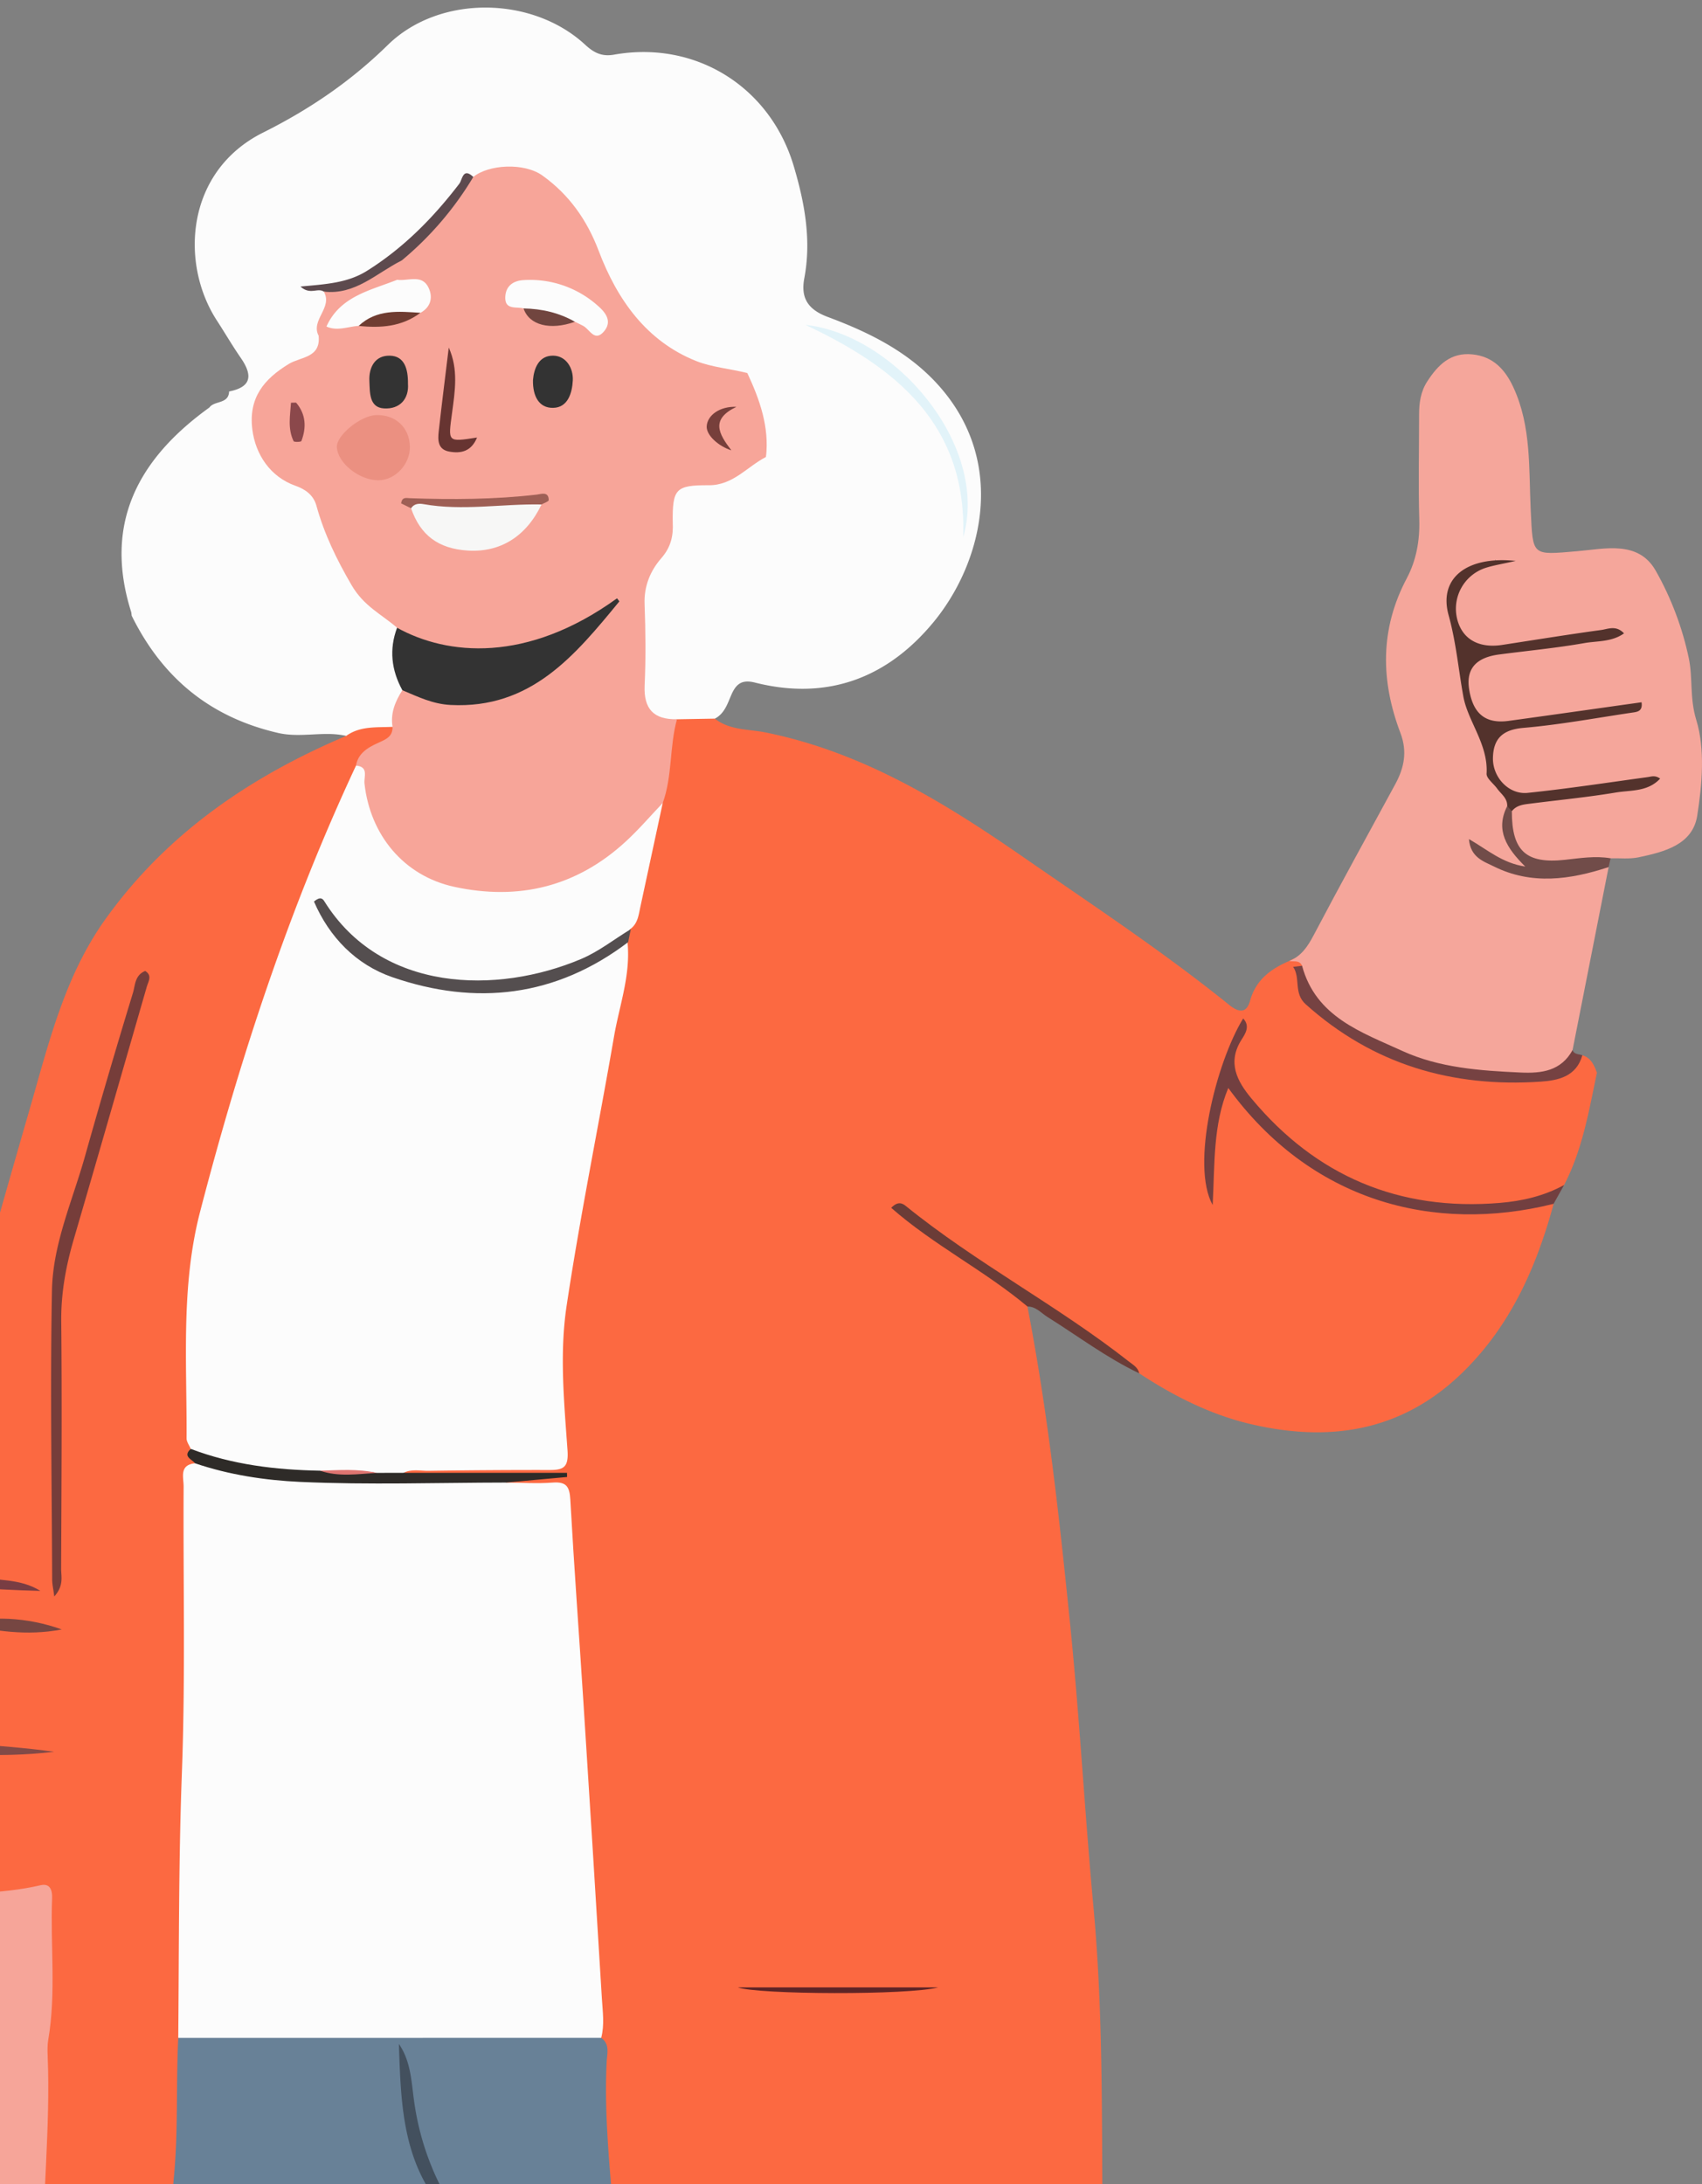
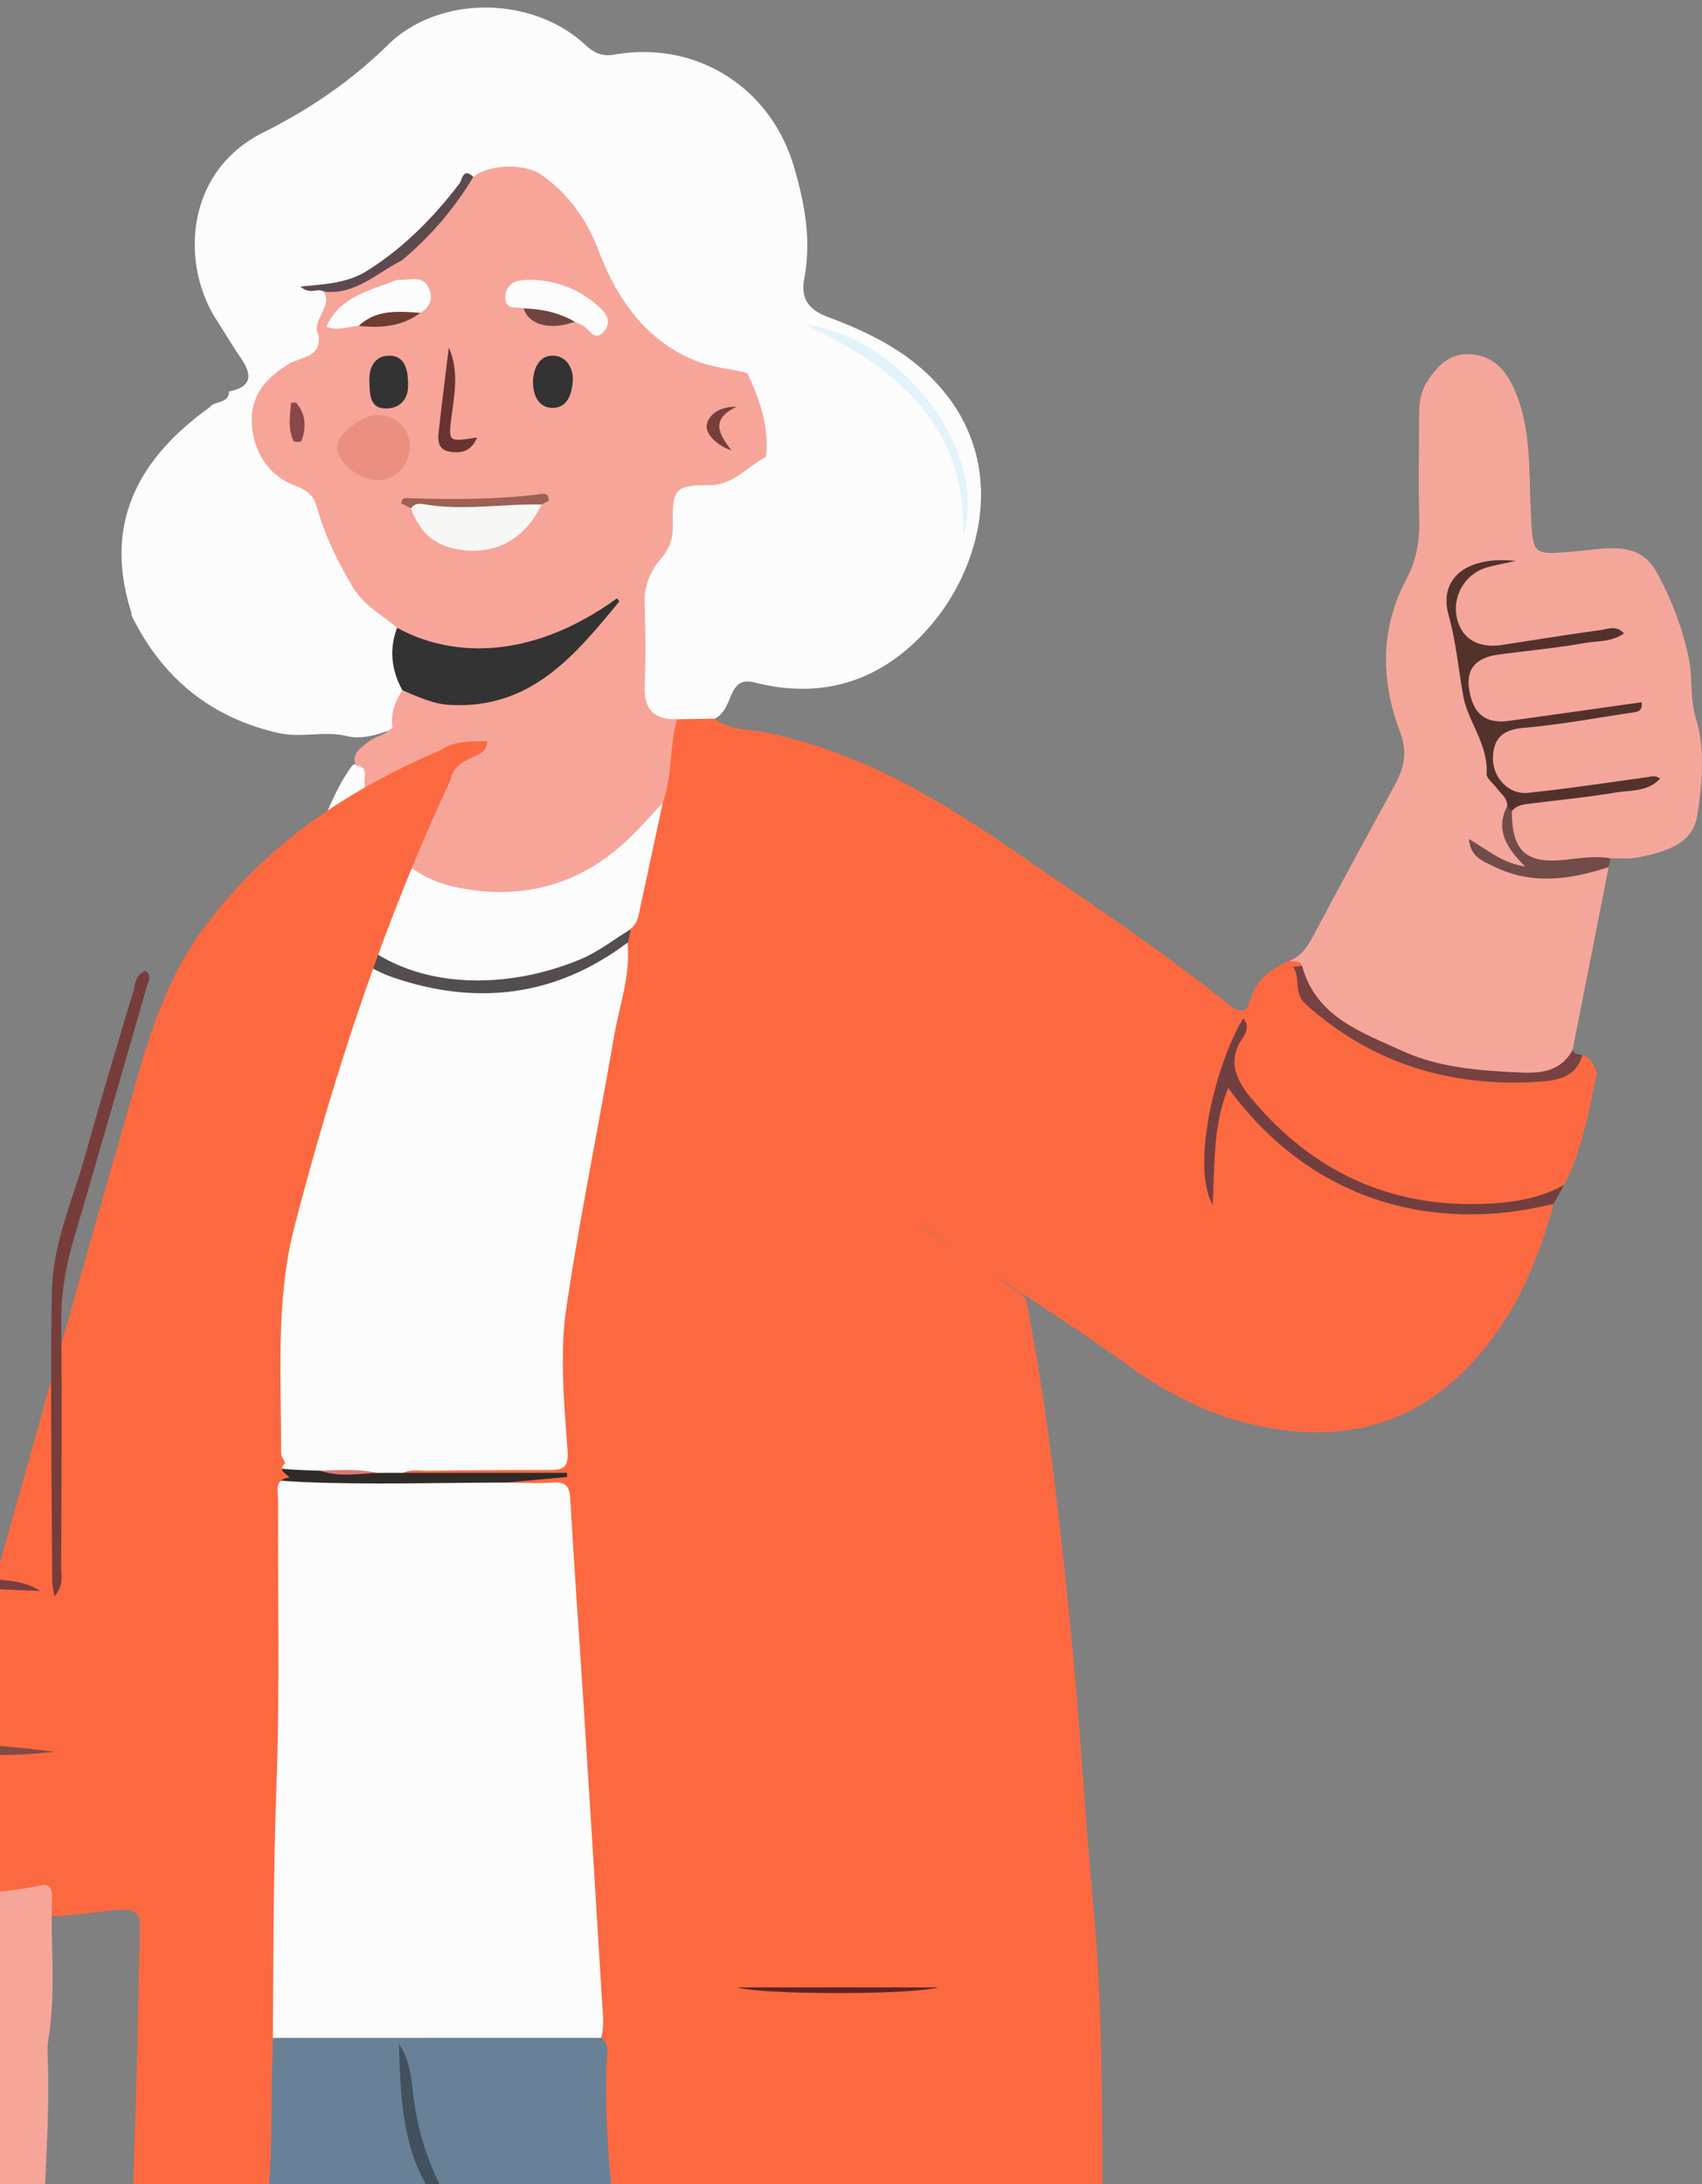
<svg xmlns="http://www.w3.org/2000/svg" width="60" height="77" fill="none">
  <rect width="100%" height="100%" fill="#808080" stroke="none" />
  <path d="M56.296 37.816c-.283 1.349-.51 2.714-1.157 3.957-.486.64-1.243.71-1.926.778-3.707.368-6.837-.78-9.242-3.695-.693-.84-.765-1.267-.404-2.074-.568 1.166-.961 3.174-.926 4.656-.093-.76.047-1.57.218-2.372.058-.275.068-.652.43-.736.337-.08.453.266.607.462 1.557 1.97 3.582 3.181 6.024 3.667 1.293.257 2.61.208 3.914-.012.31-.052.621-.264.936-.01-.617 2.272-1.554 4.371-3.295 6.028-2.121 2.018-4.653 2.38-7.388 1.737-1.416-.333-2.71-.988-3.927-1.789-2.45-1.801-5.064-3.362-7.547-5.116-.222-.157-.456-.29-.512-.372.986.8 2.256 1.493 3.4 2.358.28.212.703.311.718.775.72 3.72 1.129 7.478 1.51 11.245.334 3.313.513 6.638.82 9.95.407 4.395.249 8.794.355 13.19.017.733-.172 1.051-.95.975-.354-.035-.768-.14-1.094.16-.607.397-1.283.189-1.933.222a9.652 9.652 0 00-.466.004c-3.831.054-7.663.025-11.495.015-1.13-.003-1.424-.352-1.492-1.49-.17-2.81-.38-5.617-.416-8.433-.223-2.91-.333-5.829-.575-8.737-.271-3.264-.259-6.545-.63-9.802-.068-.583-.278-.83-.861-.814-.402.01-.827.062-1.184-.212-.068-.17.009-.266.172-.27.594-.016 1.188-.047 1.504-.013-.438.042-1.139-.011-1.86.066-1.13.12-2.277.227-3.404-.087.18-.44.18-.458.797-.47 1.259-.025 2.518 0 3.777-.012.894-.008.941-.032.888-.933-.206-3.53.35-6.975 1.018-10.423.442-2.28.954-4.548 1.256-6.854-.02-.24.05-.461.137-.68.563-1.448.683-3.003 1.072-4.494.14-.681.27-1.363.319-2.058.024-.352.073-.698.422-.901.45-.144.894-.227 1.294.131.526.418 1.19.367 1.793.489 3.407.69 6.28 2.453 9.079 4.392 2.45 1.696 4.938 3.337 7.26 5.212.325.263.61.315.735-.144.204-.74.73-1.125 1.383-1.405.197-.128.374-.148.505.09-.132.679.075 1.19.633 1.638 2.227 1.787 4.772 2.478 7.587 2.326.64-.034 1.138-.341 1.608-.73.306.091.413.35.513.614z" fill="#FC6941" />
  <path d="M12.203 25.942c-.793-.182-1.587.084-2.405-.105-2.404-.556-4.079-1.952-5.155-4.13l-.016-.124c-.993-3.134.253-5.415 2.753-7.216.18-.253.679-.112.697-.567.819-.161.82-.592.408-1.188-.295-.427-.556-.877-.839-1.312-1.308-2.012-1.105-5.262 1.63-6.627 1.637-.818 3.09-1.807 4.398-3.09 1.813-1.775 5.089-1.732 6.955-.006.308.285.59.426 1.018.35 2.864-.509 5.498 1.12 6.334 3.927.383 1.288.629 2.6.373 3.954-.132.697.128 1.104.823 1.364 1.518.566 2.958 1.28 4.037 2.56 2.294 2.72 1.365 6.178-.307 8.202-1.627 1.97-3.74 2.772-6.288 2.13-.438-.11-.652.017-.828.41-.14.315-.242.68-.591.86l-1.335.023c-.83.212-1.29-.047-1.348-.874a27.362 27.362 0 01.002-3.66c.028-.444.251-.832.505-1.186a3.32 3.32 0 00.522-1.093c.346-.928.931-1.427 2.008-1.38.558.025 1.076-.327 1.28-.944a1.44 1.44 0 01.108-.213c.432-.897.071-1.716-.265-2.531-.052-.125-.24-.089-.372-.11-.966-.333-2.025-.338-2.902-1.008-1.19-.908-1.976-2.07-2.503-3.439-.349-.906-.872-1.694-1.611-2.32-.753-.637-1.613-.545-2.48-.287-.622.245-.894.855-1.297 1.31a11.3 11.3 0 01-2.624 2.168c-.44.266-.912.497-1.464.349-.105-.029.031-.018-.078-.025.034.05.1.046.144.089.236.23.236.5.1.758-.15.282-.151.577-.155.878.04.659-.455.863-.924 1.103-.852.436-1.518 1.008-1.37 2.095.114.83.45 1.525 1.273 1.867.484.201.819.5.972 1.025.44 1.506 1.096 2.884 2.404 3.853.132.098.252.212.295.383-.07.74.066 1.458.234 2.172-.116.468-.217.941-.455 1.37-.54.17-1.075.386-1.661.235z" fill="#FCFCFC" />
  <path d="M45.902 34.046c-.093-.213-.293-.135-.453-.168.428-.172.651-.512.862-.911.94-1.784 1.913-3.55 2.876-5.322.312-.576.432-1.145.183-1.802-.7-1.844-.728-3.666.226-5.463.332-.626.459-1.329.437-2.063-.035-1.232-.006-2.466-.006-3.699 0-.415.052-.809.29-1.175.378-.583.824-1.027 1.588-.95.736.073 1.158.537 1.449 1.168.639 1.388.537 2.886.609 4.348.078 1.603.025 1.56 1.632 1.423.981-.083 2.16-.392 2.773.686.541.95.945 2.023 1.168 3.092.144.694.026 1.4.261 2.166.318 1.038.208 2.268.035 3.377-.162 1.032-1.17 1.28-2.07 1.47-.317.066-.655.026-.984.034-.73.357-1.53.324-2.296.31-.847-.014-1.341-.81-1.307-1.88.145-.491.528-.564.969-.572 1.202-.023 2.367-.33 3.553-.472.106-.033.009.102.015-.007.001-.018-.023-.018-.075-.01-1.235.193-2.454.504-3.716.487-1.02-.013-1.702-.968-1.376-1.93.207-.611.74-.672 1.27-.694 1.092-.046 2.149-.316 2.797-.388-.592.096-1.608.29-2.64.38-.217.02-.435.007-.653.05-.907.177-1.442-.171-1.642-1.002-.201-.831.219-1.515 1.06-1.585 1.19-.099 2.353-.375 3.216-.464-.964.139-2.244.364-3.532.512-.89.102-1.567-1.328-1.102-2.255.292-.582.755-.9 1.3-.916.213-.052.033-.14.1-.053.017.02-.002.038-.056.05-1.516.361-1.965 1.574-1.028 2.819.21.28.366.487.155.869-.383.689-.155 1.324.36 1.857.19.199.457.35.39.667-.165.79.003 1.458.636 1.99.084.07.085.197.087.307-.189.66-.231 1.29.34 1.812.112.103.288.231.177.408-.13.212-.34.11-.515.044-.299-.111-.62-.18-.752-.316.995.69 2.214.457 3.42.303.26-.033.512-.227.775-.011l-1.272 6.453c-.137.685-.635.932-1.251.953-2.842.094-5.454-.549-7.672-2.44-.472-.402-.694-.873-.611-1.487z" fill="#F5A69B" />
  <path d="M45.901 34.046c.488 1.809 2.095 2.342 3.534 3.002 1.306.598 2.746.697 4.174.762.746.034 1.421-.056 1.827-.79.062.162.223.134.346.181-.209.751-.852.888-1.47.93-3.122.21-5.912-.603-8.282-2.727-.437-.392-.174-.925-.444-1.32l.316-.038z" fill="#764242" />
  <path d="M53.297 28.597c-.004 1.404.504 1.861 1.868 1.714.535-.058 1.072-.147 1.613-.054l-.07.31c-1.354.445-2.717.641-4.052-.026-.346-.172-.82-.31-.872-.962.665.384 1.174.847 1.985.969-.656-.647-1.065-1.286-.636-2.13.107.012.123.107.163.18z" fill="#714C49" />
  <path d="M1.97 99.159c-.132-.164-.112-.36-.113-.55-.013-2.898-.159-5.803.002-8.692.14-2.52-.216-4.984-.376-7.472-.02-.303.038-.594.016-.89.648-.432 1.378-.235 2.071-.244 2.077-.026 2.035-.012 2.132-2.07.105-2.23.349-4.451.33-6.687-.003-.273.036-.546.24-.762.315-.212.676-.2 1.03-.2 4.267-.007 8.534-.006 12.801 0 .378.001.774-.04 1.09.248.312.218.21.551.195.83-.14 2.71.364 5.389.36 8.09-.002.732.474.805 1.054.803 3.557-.01 7.114-.008 10.67-.008.355 0 .71.01 1.066.014.338.762.116 1.558.083 2.324-.083 1.882-.162 3.768-.316 5.645-.197 2.395-.411 4.788-.501 7.19-.087 2.32-.358 4.63-.386 6.954-.005.434.004.869-.11 1.293.223-.909.114-1.842.172-2.763.24-3.816.394-7.639.698-11.45a225.8 225.8 0 00.486-8.177c.015-.343-.004-.719.256-1.01l1.941.003a123.389 123.389 0 01-.599 6.357 394.56 394.56 0 00-.698 6.59c-.295 2.96-.578 5.92-.858 8.881-.26 2.744-.527 5.487-.756 8.233-.256 3.075-.473 6.154-.708 9.231-.217 1.35-.278 2.712-.323 4.077-.018.578.015 1.197-.658 1.495-.244.283-.584.279-.908.28-2.76.015-5.52.014-8.28.002-.274-.001-.547-.022-.794-.164-.378-.349-.387-.837-.445-1.289-.59-4.591-1.247-9.174-1.816-13.768-.5-4.024-1.142-8.03-1.516-12.068-.1-1.085-.121-2.177-.163-3.266-.033-.108-.128.035-.028-.011.023-.011.038.013.04.071.08 2.57.09 5.138-.103 7.707-.127 1.691-.1 3.393-.153 5.088-.08 2.489-.193 4.979-.243 7.47a200.54 200.54 0 01-.372 8.528c-.358 1.705-.358 1.706-2.116 1.706-2.456 0-4.912.005-7.368-.003-.552-.002-1.118.004-1.355-.657-.506-2.743-.854-5.51-1.23-8.273-.687-5.041-1.38-10.081-2.051-15.124-.512-3.839-1.177-7.663-1.29-11.547 0-.017-.04-.033-.029-.025.24 2.445.24 4.924.197 7.404-.006.244-.036.496-.269.656z" fill="#688197" />
  <path d="M54.77 42.438c-4.253 1.06-8.57-.1-11.47-4.084-.542 1.307-.473 2.666-.55 4.127-.783-1.407.12-5.017 1.075-6.578.255.268.077.538-.052.74-.52.81-.161 1.473.341 2.078 2.277 2.74 5.209 3.98 8.757 3.685.78-.064 1.563-.242 2.268-.632l-.37.663z" fill="#723F40" />
-   <path d="M36.22 46.058c-1.513-1.269-3.307-2.164-4.803-3.479.228-.234.384-.172.515-.065 2.488 2.017 5.346 3.505 7.862 5.482.152.12.323.208.366.417-1.15-.547-2.163-1.316-3.236-1.987-.223-.14-.406-.37-.705-.368z" fill="#6B3C37" />
  <path d="M21.194 71.84l-14.91.002c-.292-.277-.268-.646-.271-.997-.054-6.098.272-12.192.17-18.291-.007-.487-.007-1.03.684-1.116 3.359.773 6.779.648 10.188.69.27.003.55-.034.793.136.546.004 1.095.042 1.637.001.476-.036.594.138.62.594.133 2.373.308 4.744.46 7.116.223 3.492.443 6.984.653 10.476.028.462.098.929-.024 1.39z" fill="#FCFCFC" />
  <path d="M22.12 33.213c.12 1.152-.286 2.232-.476 3.338-.546 3.167-1.195 6.318-1.671 9.495-.251 1.67-.087 3.385.033 5.072.043.597-.125.705-.631.704a263.4 263.4 0 00-4.263.028c-.296.004-.601-.07-.887.071-.225.292-.542.177-.83.189-.714-.15-1.438-.062-2.158-.08-1.536-.02-3.043-.211-4.488-.767-.36-.298-.347-.716-.374-1.127-.275-4.186.367-8.23 1.76-12.184 1.046-2.968 1.952-5.986 3.203-8.88.314-.726.612-1.464 1.097-2.103.484-.22.577.122.619.463.07.58.273 1.11.518 1.635.587 1.26 1.617 1.932 2.946 2.08 2.378.265 4.44-.397 6.029-2.28.213-.252.354-.653.816-.559l-.788 3.66c-.063.29-.09.595-.363.789-.958 1.25-2.383 1.61-3.804 1.852-2.298.39-4.477.122-6.255-1.61-.21-.205-.356-.462-.592-.691 1.775 2.544 4.992 2.885 7.802 2.121.987-.268 1.83-.83 2.756-1.216z" fill="#FCFCFC" />
  <path d="M23.363 28.308c-.43.451-.836.927-1.293 1.348-1.732 1.602-3.784 2.102-6.06 1.606-1.772-.385-2.963-1.824-3.161-3.643-.025-.23.159-.593-.3-.629-.173-.434.16-.61.419-.826.265-.222.655-.24.87-.541-.078-.483.095-.897.346-1.291.213-.183.41-.036.611.029 1.803.581 3.392.169 4.786-1.063.592-.523 1.102-1.134 1.703-1.652-1.996 1.331-4.136 1.808-6.47 1.06-.321-.102-.724-.132-.816-.577-.55-.475-1.169-.755-1.604-1.501-.53-.91-.964-1.803-1.24-2.802-.102-.37-.383-.576-.74-.702-.882-.312-1.407-1.096-1.519-1.985-.14-1.121.418-1.781 1.288-2.31.417-.254 1.129-.208 1.05-.992.095-.14.048-.381.293-.417.398-.07.8-.06 1.2-.04.67-.128 1.376-.112 1.978-.5.298-.704.269-.739-.711-.847-.76-.316-.035-.602.016-.904.997-.867 1.76-1.951 2.676-2.892.541-.441 1.79-.512 2.437-.049.933.668 1.569 1.56 1.984 2.657.65 1.714 1.682 3.186 3.445 3.886.54.214 1.196.27 1.794.42.755.654 1.028 1.88.658 2.958-.491.772-1.174 1.228-2.107 1.141-.897-.082-.951.612-1.18 1.165.024.473-.063.873-.405 1.265-.381.437-.613.981-.588 1.616.036.954.046 1.911.002 2.864-.038.84.325 1.212 1.14 1.195-.268.968-.157 2-.502 2.953z" fill="#F7A599" />
  <path d="M22.144 33.213c-2.547 1.935-5.368 2.254-8.32 1.233-1.274-.442-2.213-1.406-2.756-2.665.224-.186.307-.101.364-.011 2.012 3.229 6.092 3.289 9.052 2.038.637-.27 1.17-.701 1.753-1.052l-.093.457z" fill="#544E4F" />
  <path d="M6.722 51.076c1.47.56 3.003.742 4.563.77.661.105 1.332-.038 1.993.077l.946-.002h5.764l.003.147-2.143.196c-2.423.003-4.85.087-7.268-.023-1.24-.057-2.505-.248-3.707-.657-.279-.102-.56-.203-.15-.508z" fill="#2E2B28" />
  <path d="M33.075 70.06c-1.029.281-6.37.257-7.067 0h7.067z" fill="#5D2426" />
-   <path d="M-2.937 66.767c-.51-.086-.718-.456-.828-.904-.17-.686-.325-1.376-.486-2.065-.347-.548-.347-1.191-.474-1.796-.087-.417.167-.662.59-.715 1.372.151 2.736.394 4.126.417.377.006.76.036 1.051.045.198-.002.09-.14.118-.033.004.014-.022.025-.076.021-1.543-.1-3.103-.03-4.616-.454-.29-.082-.588-.126-.787-.387-.223-.41-.142-.857-.164-1.291.016-.2-.04-.39-.087-.58l-.021-1.825c.252-.638.277-1.352.656-1.947.505-.105.965.134 1.425.247 1.062.26 2.146.296 2.912.41a22.065 22.065 0 01-3.332-.503c-.267-.063-.561-.096-.492-.493 1.488-5.282 2.952-10.57 4.476-15.841.665-2.302 1.226-4.66 2.657-6.662 2.165-3.03 5.11-5.034 8.492-6.468.496-.357 1.074-.293 1.635-.32.008.332-.21.43-.477.552-.357.162-.733.354-.811.816-2.365 5.056-4.095 10.333-5.496 15.726-.684 2.633-.462 5.318-.477 7.989 0 .123.096.248.147.371-.29.27.034.358.15.508-.564.06-.4.497-.401.816-.018 3.365.065 6.733-.061 10.094-.117 3.117-.1 6.232-.128 9.348-.079 1.609 0 3.22-.147 4.83-.13 1.411-.133 2.835-.157 4.254-.008.514-.229.65-.703.64-1.259-.024-2.518-.01-3.778-.013-.055-.251.088-.6-.33-.672.202-4.12.343-8.244.404-12.368.028-1.852.286-1.816-1.762-1.577-.92.108-1.854.228-2.748-.17z" fill="#FC6941" />
+   <path d="M-2.937 66.767c-.51-.086-.718-.456-.828-.904-.17-.686-.325-1.376-.486-2.065-.347-.548-.347-1.191-.474-1.796-.087-.417.167-.662.59-.715 1.372.151 2.736.394 4.126.417.377.006.76.036 1.051.045.198-.002.09-.14.118-.033.004.014-.022.025-.076.021-1.543-.1-3.103-.03-4.616-.454-.29-.082-.588-.126-.787-.387-.223-.41-.142-.857-.164-1.291.016-.2-.04-.39-.087-.58l-.021-1.825c.252-.638.277-1.352.656-1.947.505-.105.965.134 1.425.247 1.062.26 2.146.296 2.912.41c-.267-.063-.561-.096-.492-.493 1.488-5.282 2.952-10.57 4.476-15.841.665-2.302 1.226-4.66 2.657-6.662 2.165-3.03 5.11-5.034 8.492-6.468.496-.357 1.074-.293 1.635-.32.008.332-.21.43-.477.552-.357.162-.733.354-.811.816-2.365 5.056-4.095 10.333-5.496 15.726-.684 2.633-.462 5.318-.477 7.989 0 .123.096.248.147.371-.29.27.034.358.15.508-.564.06-.4.497-.401.816-.018 3.365.065 6.733-.061 10.094-.117 3.117-.1 6.232-.128 9.348-.079 1.609 0 3.22-.147 4.83-.13 1.411-.133 2.835-.157 4.254-.008.514-.229.65-.703.64-1.259-.024-2.518-.01-3.778-.013-.055-.251.088-.6-.33-.672.202-4.12.343-8.244.404-12.368.028-1.852.286-1.816-1.762-1.577-.92.108-1.854.228-2.748-.17z" fill="#FC6941" />
  <path d="M-2.937 66.767c1.462-.016 2.926.024 4.368-.307.334-.077.417.176.406.455-.065 1.661.147 3.33-.135 4.986-.032.187-.03.382-.022.572.102 2.513-.193 5.017-.166 7.527.003.36-.123.63-.346.882-1.48.998-1.74 2.603-2.097 4.17-.238 1.044-.104 2.182-.782 3.121-.162.226.055.41.169.58.345.517.706 1.023 1.06 1.534-.404.786-.882.856-1.595.265-1.81-1.502-2.232-3.486-1.916-5.682.3-2.079 1.173-3.979 2.193-5.776.591-1.04.196-1.98.079-2.931-.388-3.134-.89-6.253-1.216-9.395z" fill="#F6A599" />
  <path d="M-3.423 54.913c.753.578 1.682.486 2.54.661.77.158 1.594.06 2.307.51-1.822-.057-3.64-.116-5.359-.831.011-.355.27-.335.512-.34z" fill="#793D43" />
  <path d="M13.998 22.13c1.766.978 4.573 1.26 7.753-1.037.028.039.088.103.08.111-1.56 1.9-3.113 3.793-5.946 3.648-.633-.032-1.152-.29-1.701-.52-.386-.707-.472-1.439-.186-2.202z" fill="#333" />
  <path d="M28.392 11.452c3.143.336 6.502 4.24 5.562 7.495.145-3.978-2.364-5.992-5.562-7.495z" fill="#E2F3F9" />
  <path d="M16.685 6.238a11.493 11.493 0 01-2.524 2.945c-.316.294-.647.57-.988.834-.536.413-1.128.481-1.76.262-.22-.145-.483.132-.82-.178.874-.082 1.651-.118 2.347-.555 1.293-.812 2.332-1.869 3.25-3.067.11-.142.125-.591.495-.241z" fill="#5D4A4E" />
  <path d="M23.715 18.416c-.01-1.181.097-1.316 1.274-1.31.855.004 1.348-.655 2.013-.996.085.885-.671 1.216-1.209 1.246-.913.052-1.625.225-2.078 1.06z" fill="#FCFCFC" />
  <path d="M11.413 10.28c1.114.13 1.862-.657 2.748-1.097.023.214-.13.302-.272.419-.208.17-.075.236.112.261.054.173-.057.27-.188.302-.905.218-1.617.76-2.305 1.345l-.275.328c-.293-.56.514-.994.18-1.559z" fill="#F7A599" />
  <path d="M27.003 16.11c.122-1.063-.221-2.021-.658-2.96.941-.19.689.713.833 1.073.231.576.484 1.32-.175 1.886z" fill="#FCFCFC" />
  <path d="M53.297 28.597l-.164-.18c.011-.28-.217-.426-.357-.62-.128-.178-.38-.359-.37-.526.06-1.033-.659-1.837-.819-2.716-.173-.95-.252-1.898-.52-2.869-.362-1.31.65-2.094 2.365-1.912-.483.11-.782.155-1.066.247a1.515 1.515 0 00-1.008 1.755c.162.738.748 1.09 1.6.959 1.162-.178 2.322-.367 3.487-.526.242-.033.526-.178.806.119-.437.31-.944.263-1.395.342-.994.176-2.003.27-3.005.402-.825.108-1.172.512-1.06 1.226.135.866.579 1.227 1.395 1.115 1.561-.214 3.12-.437 4.683-.656.05.335-.172.341-.352.368-1.27.189-2.537.425-3.814.535-.728.063-1.056.374-1.073 1.053-.017.687.558 1.307 1.225 1.238 1.413-.147 2.818-.362 4.226-.555.134-.018.264-.076.443.052-.436.471-1.037.403-1.559.49-.996.167-2.003.263-3.005.391-.243.031-.494.05-.663.268z" fill="#53322C" />
  <path d="M14.062 72.055c.436.631.44 1.37.543 2.063a9.517 9.517 0 001.448 3.861c.55.846.597 1.87.73 2.83.426 3.072.786 6.153 1.144 9.234.145 1.243.223 2.494.324 3.742.005.059-.065.124-.202.366-.212-1.447-.426-2.715-.578-3.99-.306-2.568-.52-5.148-.94-7.703-.093-.565-.104-1.137-.191-1.706a10.582 10.582 0 00-1.318-3.734c-.862-1.505-.903-3.256-.96-4.963z" fill="#43505E" />
  <path d="M13.278 51.923c-.668.04-1.338.149-1.995-.077.668-.019 1.335-.073 1.995.077z" fill="#DF7571" />
  <path d="M19.09 17.784c-.538 1.127-1.453 1.698-2.602 1.625-1.034-.066-1.67-.54-1.996-1.49.025-.367.318-.252.494-.236 1.174.108 2.342.092 3.509-.08.21-.032.443-.03.595.181z" fill="#F7F7F6" />
  <path d="M14.45 15.755c.006.615-.522 1.175-1.11 1.176-.677.001-1.438-.607-1.465-1.171-.02-.41.832-1.107 1.38-1.127.69-.024 1.187.443 1.194 1.122z" fill="#EB9081" />
  <path d="M18.457 10.873c-.258-.071-.667.068-.644-.412.02-.396.299-.57.657-.588a3.59 3.59 0 012.61.91c.284.247.51.559.204.909-.326.37-.496-.083-.727-.205-.095-.05-.192-.096-.288-.144-.641-.013-1.25-.154-1.812-.47zm-6.949.637c.485-1.072 1.549-1.27 2.493-1.647.378.054.863-.204 1.098.263.167.33.107.69-.277.902-.718.193-1.47.222-2.178.46-.379.025-.754.196-1.136.023z" fill="#FCFCFC" />
  <path d="M14.382 13.53c.038.518-.275.905-.852.867-.524-.034-.489-.577-.508-.96-.026-.487.2-.916.73-.898.496.016.636.447.63.99zm4.407-.133c.034-.405.202-.865.714-.859.448.006.711.43.69.873-.023.436-.17.958-.693.967-.5.01-.723-.413-.711-.98z" fill="#333" />
  <path d="M15.82 12.252c.346.768.218 1.542.117 2.298-.139 1.042-.175 1.037.88.874-.2.49-.567.574-.989.494-.4-.076-.396-.41-.362-.713.11-.986.235-1.969.354-2.953z" fill="#673431" />
  <path d="M19.09 17.784c-1.387-.028-2.774.234-4.162-.012-.15-.027-.331-.022-.436.146l-.35-.172c.027-.239.192-.187.304-.183 1.495.053 2.988.046 4.478-.127.147-.017.417-.126.42.194 0 .05-.166.103-.254.154z" fill="#9E5F55" />
  <path d="M18.457 10.873c.641.012 1.25.15 1.811.47-.875.312-1.618.12-1.811-.47z" fill="#71453F" />
  <path d="M12.644 11.489c.632-.596 1.409-.51 2.177-.462-.654.492-1.401.544-2.177.462z" fill="#6F3C31" />
  <path d="M25.961 14.342c-.918.439-.63.945-.178 1.534-.457-.146-.886-.533-.87-.846.02-.397.474-.714 1.048-.688z" fill="#773F3B" />
  <path d="M10.258 14.197c.136 0 .174-.01.185.002.344.41.363.872.182 1.35-.013.034-.258.041-.275.004-.216-.449-.12-.903-.092-1.356z" fill="#8B484B" />
  <path d="M1.914 56.28c-.038-.286-.075-.441-.075-.597-.012-3.397-.072-6.796-.007-10.193.031-1.648.734-3.184 1.173-4.76a275.827 275.827 0 011.683-5.734c.08-.265.063-.617.43-.767.258.16.111.368.056.559-.856 2.966-1.707 5.934-2.573 8.897-.278.95-.452 1.899-.442 2.9.029 2.904.008 5.81-.004 8.713-.001.282.104.594-.241.982z" fill="#763D3A" />
  <path d="M-4.082 61.496c-.135-.183-.226-.376-.137-.61 1.992.625 4.078.577 6.126.869-2.016.24-4.006.079-5.989-.259z" fill="#824A47" />
-   <path d="M2.177 57.443c-1.29.241-2.304.035-3.48-.163.851-.343 2.276-.276 3.48.163z" fill="#764642" />
</svg>